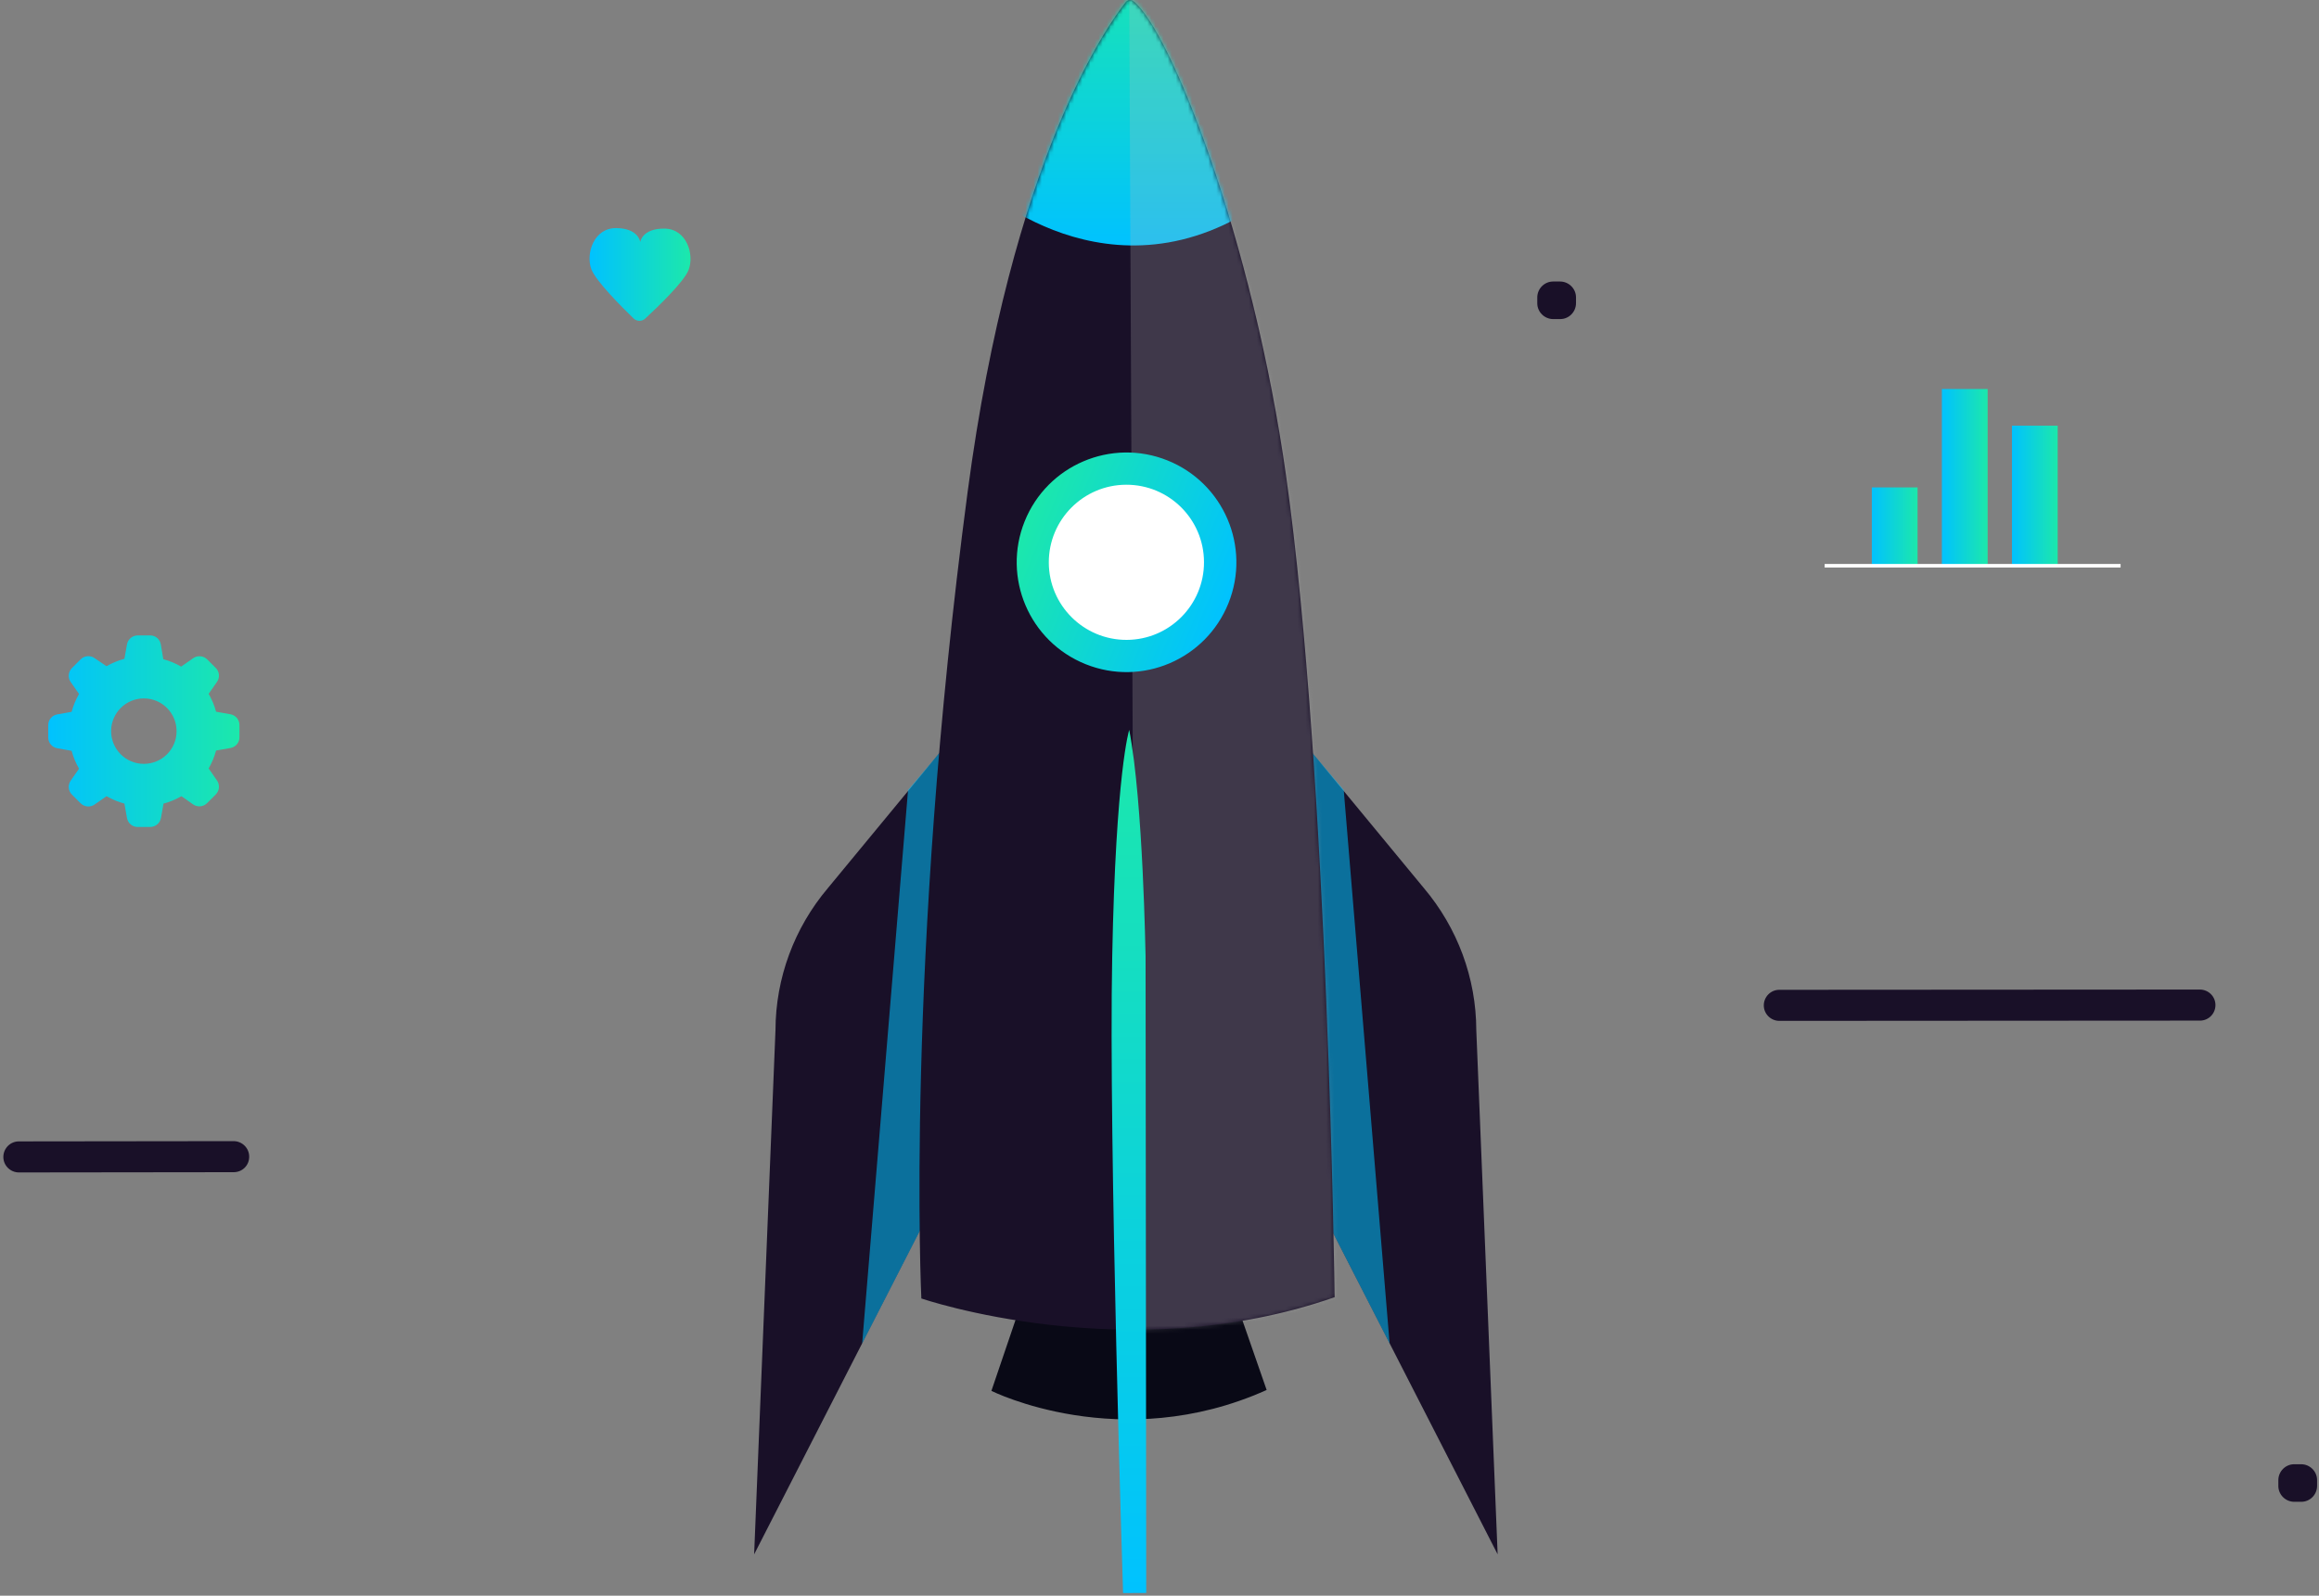
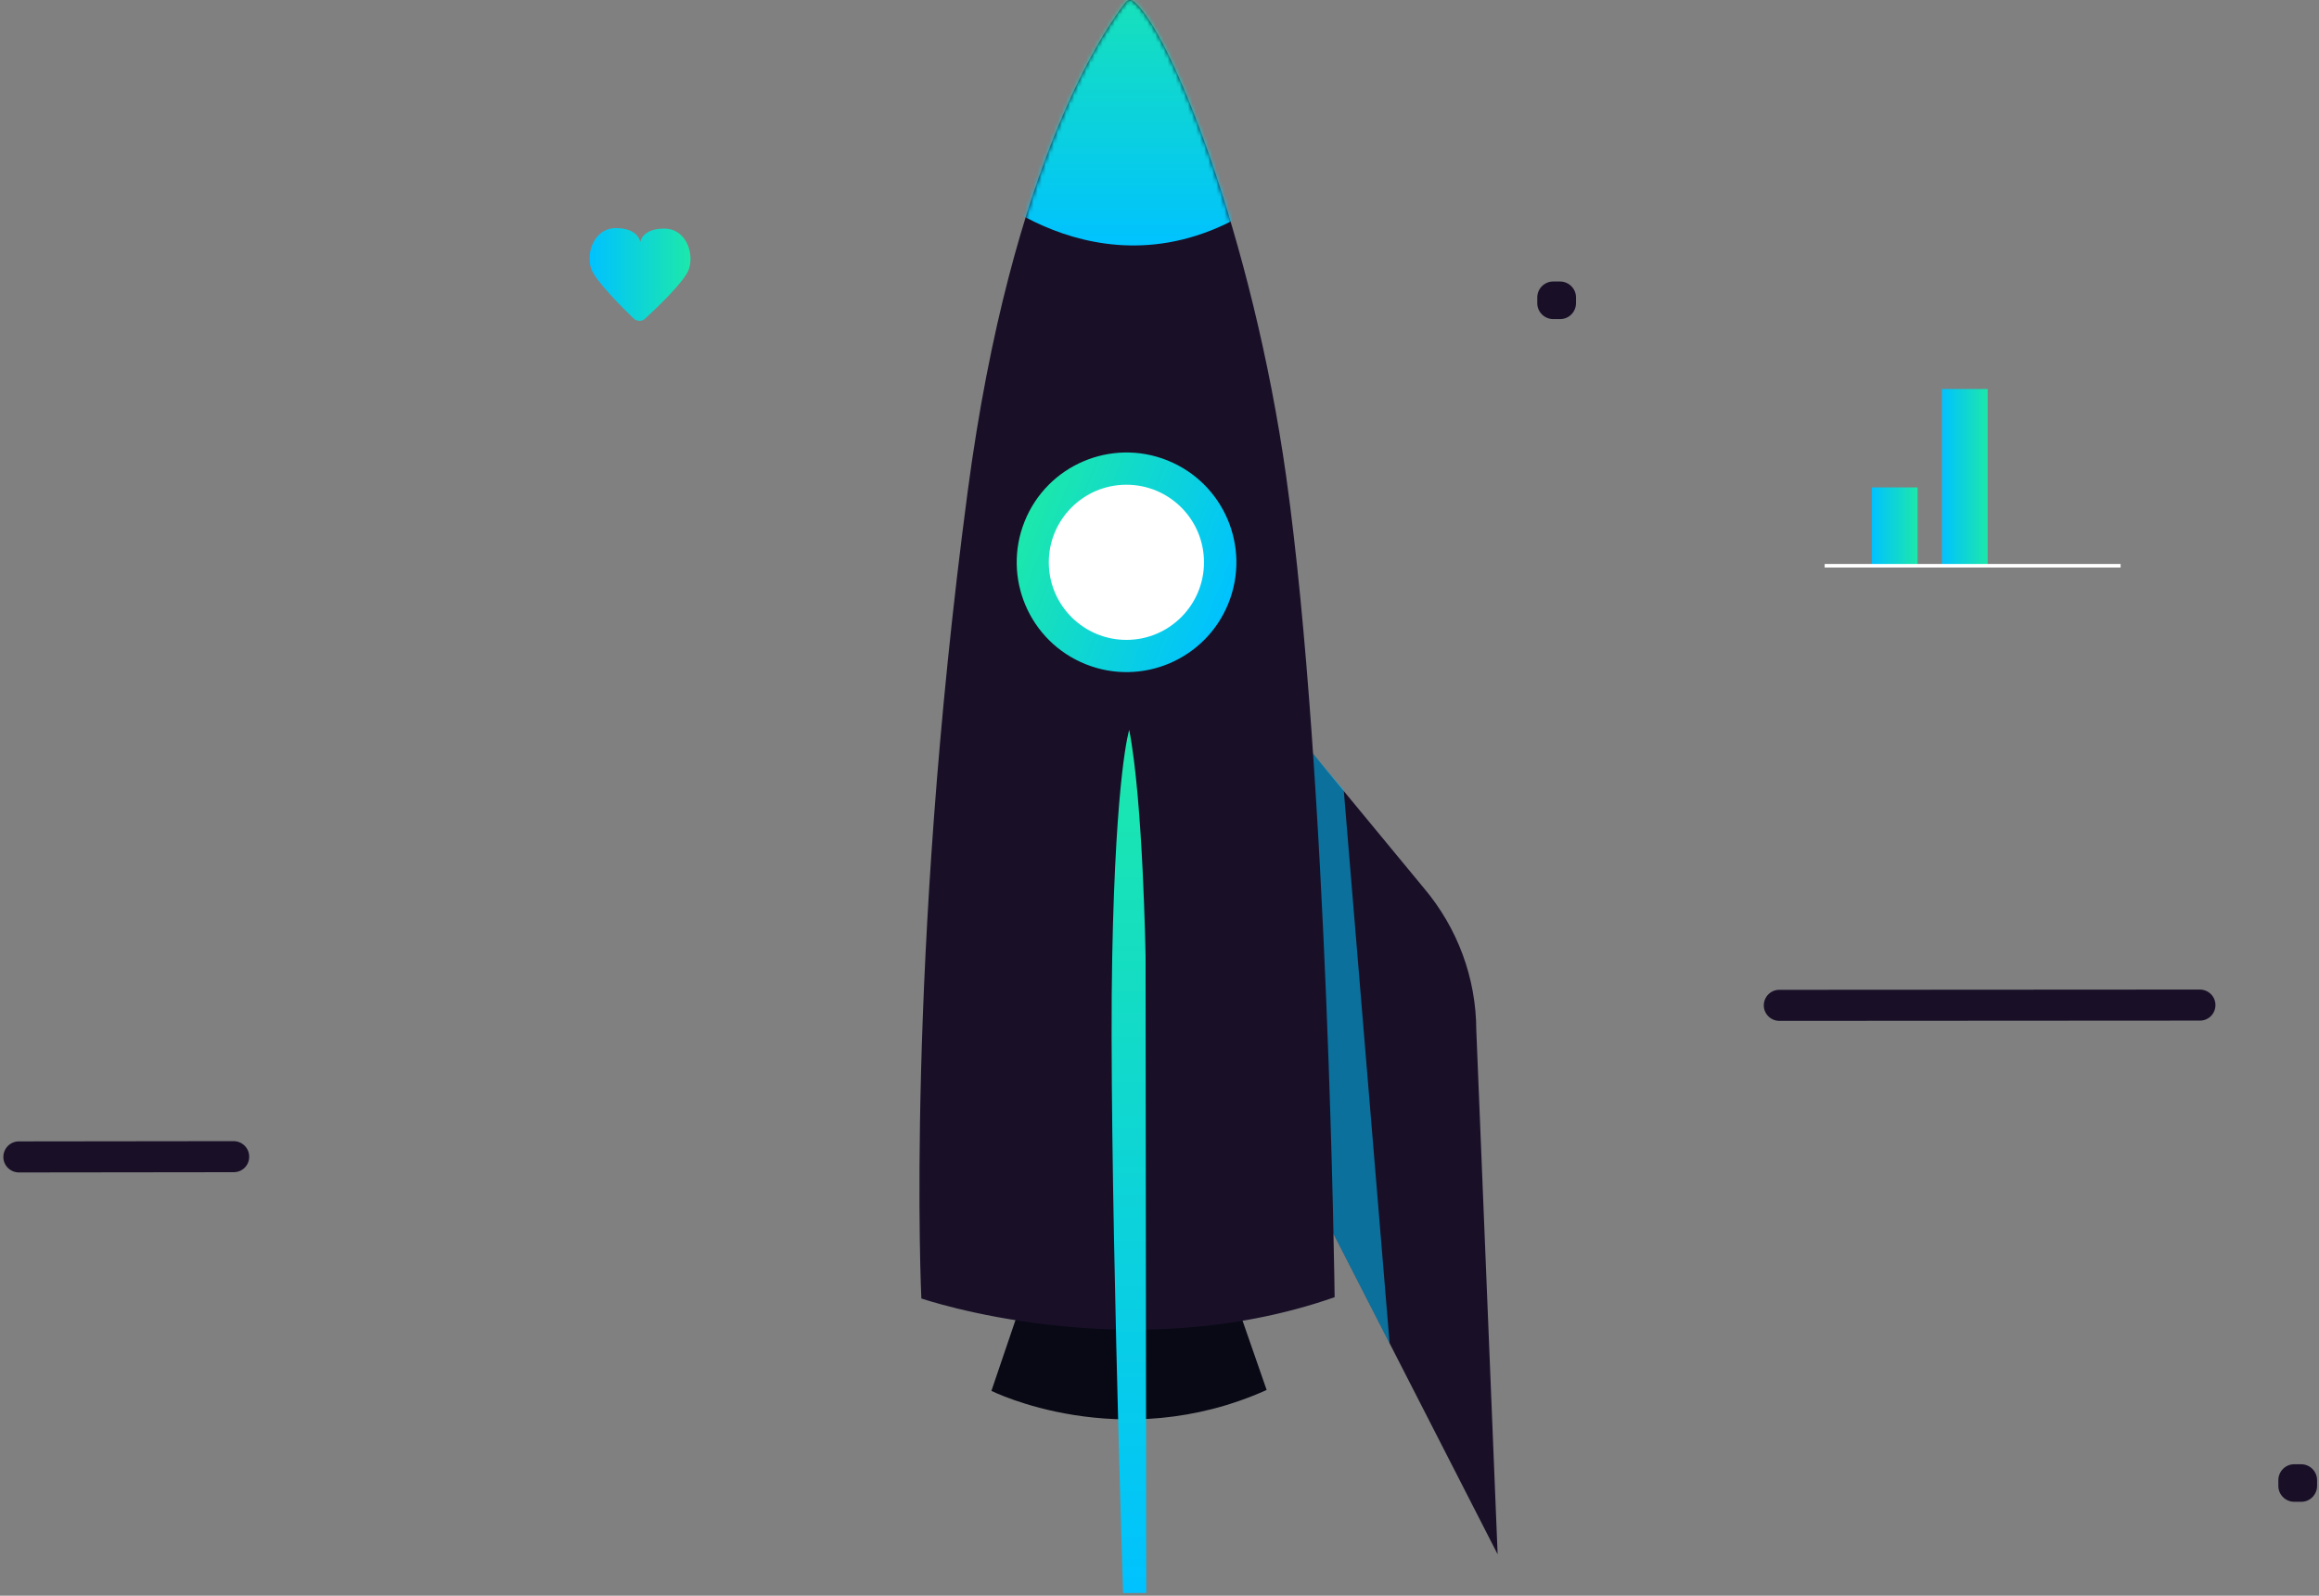
<svg xmlns="http://www.w3.org/2000/svg" width="571" height="393" viewBox="0 0 571 393" fill="none">
  <rect x="0" y="0" width="571" height="393" fill="#808080" stroke="none" />
-   <path d="M231.677 185.012L203.851 218.724C195.573 228.513 190.977 240.884 190.946 253.695L185.689 382.814L238.854 278.939L231.677 185.012Z" fill="#191028" />
-   <path opacity="0.54" d="M231.677 185.012L223.588 194.549L212.288 330.876L237.154 282.307L231.677 185.012Z" fill="#00C2FF" />
  <path d="M322.772 185.012L350.598 218.724C358.876 228.513 363.472 240.884 363.503 253.695L368.76 382.814L315.595 278.94L322.772 185.012Z" fill="#191028" />
  <path opacity="0.54" d="M322.771 185.012L330.861 194.55L342.161 330.877L317.326 282.308L322.771 185.012Z" fill="#00C2FF" />
  <path d="M252.137 318.946L244.111 342.554C244.111 342.554 275.903 358.513 311.881 342.334L303.697 318.789L252.137 318.946Z" fill="#090916" />
  <path d="M278.987 0.242C278.452 -0.167 277.665 -0.041 277.224 0.494C272.818 6.034 249.147 38.959 238.256 121.146C222.864 237.264 226.861 319.797 226.861 319.797C226.861 319.797 277.791 337.298 328.626 319.482C328.626 319.482 327.053 191.245 316.697 117.368C308.45 58.664 287.99 7.01 278.987 0.242Z" fill="#191028" />
  <mask id="mask0_145_2111" style="mask-type:luminance" maskUnits="userSpaceOnUse" x="226" y="0" width="103" height="328">
    <path d="M278.987 0.242C278.452 -0.167 277.665 -0.041 277.224 0.494C272.818 6.034 249.147 38.959 238.256 121.146C222.864 237.264 226.861 319.797 226.861 319.797C226.861 319.797 277.791 337.298 328.626 319.482C328.626 319.482 327.053 191.245 316.697 117.368C308.45 58.664 287.99 7.01 278.987 0.242Z" fill="white" />
  </mask>
  <g mask="url(#mask0_145_2111)">
    <path d="M241.97 46.419C241.97 46.419 276.626 78.147 315.752 46.198L280.025 -13.986L241.97 46.419Z" fill="url(#paint0_linear_145_2111)" />
  </g>
  <mask id="mask1_145_2111" style="mask-type:luminance" maskUnits="userSpaceOnUse" x="226" y="0" width="103" height="328">
-     <path d="M278.987 0.242C278.452 -0.167 277.665 -0.041 277.224 0.494C272.818 6.034 249.147 38.959 238.256 121.146C222.864 237.264 226.861 319.797 226.861 319.797C226.861 319.797 277.791 337.298 328.626 319.482C328.626 319.482 327.053 191.245 316.697 117.368C308.45 58.664 287.99 7.01 278.987 0.242Z" fill="white" />
-   </mask>
+     </mask>
  <g mask="url(#mask1_145_2111)">
    <path opacity="0.24" d="M278.042 -4.196L279.647 344.16L338.258 327.666C338.258 327.666 348.928 39.274 278.042 -4.196Z" fill="#B7B7B7" />
  </g>
  <path d="M302.477 148.563C308.041 134.705 301.318 118.96 287.46 113.396C273.602 107.832 257.857 114.556 252.293 128.414C246.729 142.272 253.453 158.016 267.311 163.58C281.169 169.144 296.913 162.421 302.477 148.563Z" fill="url(#paint1_linear_145_2111)" />
  <path d="M296.456 138.427C296.488 148.972 287.958 157.565 277.413 157.596C266.868 157.628 258.275 149.097 258.243 138.553C258.212 128.008 266.742 119.415 277.287 119.383C287.863 119.352 296.425 127.882 296.456 138.427Z" fill="white" />
  <path d="M278.043 179.756C278.043 179.756 274.738 190.017 273.857 235.627C272.944 281.238 276.532 392.351 276.532 392.351L282.23 392.32L282.072 235.47C282.041 235.501 281.506 197.698 278.043 179.756Z" fill="url(#paint2_linear_145_2111)" />
  <path d="M57.546 288.697L4.664 288.76C2.555 288.76 0.824 287.06 0.824 284.951C0.824 282.843 2.524 281.111 4.633 281.111L57.514 281.048C59.623 281.048 61.355 282.748 61.355 284.857C61.386 286.997 59.686 288.697 57.546 288.697Z" fill="#191028" />
  <path d="M541.695 251.365L438.135 251.428C436.026 251.428 434.295 249.728 434.295 247.619C434.295 245.51 435.995 243.779 438.104 243.779L541.663 243.716C543.772 243.716 545.503 245.416 545.503 247.525C545.503 249.665 543.804 251.365 541.695 251.365Z" fill="#191028" />
  <path d="M566.624 369.877H564.924C562.752 369.877 560.989 368.114 560.989 365.974V364.557C560.989 362.385 562.752 360.623 564.892 360.623H566.592C568.764 360.623 570.527 362.385 570.527 364.526V365.942C570.527 368.114 568.796 369.877 566.624 369.877Z" fill="#191028" />
  <path d="M384.151 78.588H382.451C380.279 78.588 378.517 76.826 378.517 74.685V73.269C378.517 71.097 380.279 69.334 382.42 69.334H384.12C386.291 69.334 388.054 71.097 388.054 73.237V74.654C388.054 76.826 386.323 78.588 384.151 78.588Z" fill="#191028" />
-   <path d="M56.728 175.915L53.202 175.285C52.793 173.743 52.163 172.264 51.377 170.879L53.422 167.951C54.178 166.881 54.052 165.402 53.108 164.489L50.999 162.38C50.054 161.467 48.575 161.373 47.536 162.128L44.609 164.174C43.224 163.387 41.745 162.758 40.202 162.348L39.604 158.729C39.384 157.438 38.282 156.494 36.992 156.494H33.938C32.616 156.494 31.483 157.438 31.263 158.729L30.633 162.254C29.091 162.663 27.611 163.293 26.226 164.08L23.299 162.097C22.229 161.341 20.749 161.467 19.837 162.411L17.727 164.52C16.783 165.465 16.657 166.913 17.413 167.983L19.459 170.91C18.672 172.295 18.042 173.775 17.633 175.317L14.108 175.946C12.817 176.167 11.841 177.3 11.873 178.622V181.612C11.873 182.934 12.817 184.068 14.108 184.288L17.633 184.917C18.042 186.46 18.672 187.939 19.459 189.324L17.413 192.252C16.657 193.322 16.783 194.801 17.727 195.714L19.837 197.823C20.781 198.767 22.229 198.893 23.299 198.138L26.226 196.092C27.611 196.879 29.091 197.508 30.633 197.917L31.263 201.443C31.483 202.733 32.616 203.709 33.938 203.678H36.96C38.282 203.678 39.415 202.733 39.636 201.443L40.265 197.917C41.807 197.508 43.287 196.879 44.672 196.092L47.536 198.106C48.606 198.862 50.086 198.736 50.999 197.791L53.108 195.683C54.052 194.738 54.178 193.29 53.422 192.22L51.377 189.261C52.163 187.876 52.793 186.397 53.202 184.854L56.728 184.225C58.018 184.005 58.994 182.871 58.962 181.549V178.559C58.962 177.268 58.018 176.135 56.728 175.915ZM35.418 188.128C30.948 188.128 27.36 184.508 27.36 180.07C27.36 175.6 30.979 172.012 35.418 172.012C39.887 172.012 43.476 175.632 43.476 180.07V180.101C43.476 184.54 39.856 188.128 35.418 188.128Z" fill="url(#paint3_linear_145_2111)" />
  <path d="M163.623 56.302C158.084 56.239 157.643 59.608 157.643 59.608C157.643 59.608 157.265 56.239 151.757 56.176C146.217 56.114 144.202 62.44 145.587 66.249C146.657 69.177 153.11 75.629 156.006 78.431C156.793 79.186 158.052 79.218 158.87 78.462C161.829 75.724 168.408 69.428 169.541 66.501C171.021 62.755 169.132 56.365 163.623 56.302Z" fill="url(#paint4_linear_145_2111)" />
  <path d="M472.161 120.044H460.893V139.371H472.161V120.044Z" fill="url(#paint5_linear_145_2111)" />
  <path d="M489.411 95.806H478.143V139.339H489.411V95.806Z" fill="url(#paint6_linear_145_2111)" />
-   <path d="M506.66 104.841H495.392V139.34H506.66V104.841Z" fill="url(#paint7_linear_145_2111)" />
  <path d="M449.277 139.339H522.147" stroke="white" stroke-width="0.88" stroke-miterlimit="10" />
  <defs>
    <linearGradient id="paint0_linear_145_2111" x1="278.861" y1="-13.986" x2="278.861" y2="60.455" gradientUnits="userSpaceOnUse">
      <stop stop-color="#1CE8AB" />
      <stop offset="1" stop-color="#00C2FF" />
    </linearGradient>
    <linearGradient id="paint1_linear_145_2111" x1="252.293" y1="128.414" x2="302.477" y2="148.563" gradientUnits="userSpaceOnUse">
      <stop stop-color="#1CE8AB" />
      <stop offset="1" stop-color="#00C2FF" />
    </linearGradient>
    <linearGradient id="paint2_linear_145_2111" x1="277.969" y1="179.756" x2="277.969" y2="392.351" gradientUnits="userSpaceOnUse">
      <stop stop-color="#1CE8AB" />
      <stop offset="1" stop-color="#00C2FF" />
    </linearGradient>
    <linearGradient id="paint3_linear_145_2111" x1="11.872" y1="180.086" x2="58.963" y2="180.086" gradientUnits="userSpaceOnUse">
      <stop stop-color="#00C2FF" />
      <stop offset="1" stop-color="#1CE8AB" />
    </linearGradient>
    <linearGradient id="paint4_linear_145_2111" x1="145.165" y1="67.595" x2="170.026" y2="67.595" gradientUnits="userSpaceOnUse">
      <stop stop-color="#00C2FF" />
      <stop offset="1" stop-color="#1CE8AB" />
    </linearGradient>
    <linearGradient id="paint5_linear_145_2111" x1="460.893" y1="129.707" x2="472.161" y2="129.707" gradientUnits="userSpaceOnUse">
      <stop stop-color="#00C2FF" />
      <stop offset="1" stop-color="#1CE8AB" />
    </linearGradient>
    <linearGradient id="paint6_linear_145_2111" x1="478.143" y1="117.573" x2="489.411" y2="117.573" gradientUnits="userSpaceOnUse">
      <stop stop-color="#00C2FF" />
      <stop offset="1" stop-color="#1CE8AB" />
    </linearGradient>
    <linearGradient id="paint7_linear_145_2111" x1="495.392" y1="122.09" x2="506.66" y2="122.09" gradientUnits="userSpaceOnUse">
      <stop stop-color="#00C2FF" />
      <stop offset="1" stop-color="#1CE8AB" />
    </linearGradient>
  </defs>
</svg>